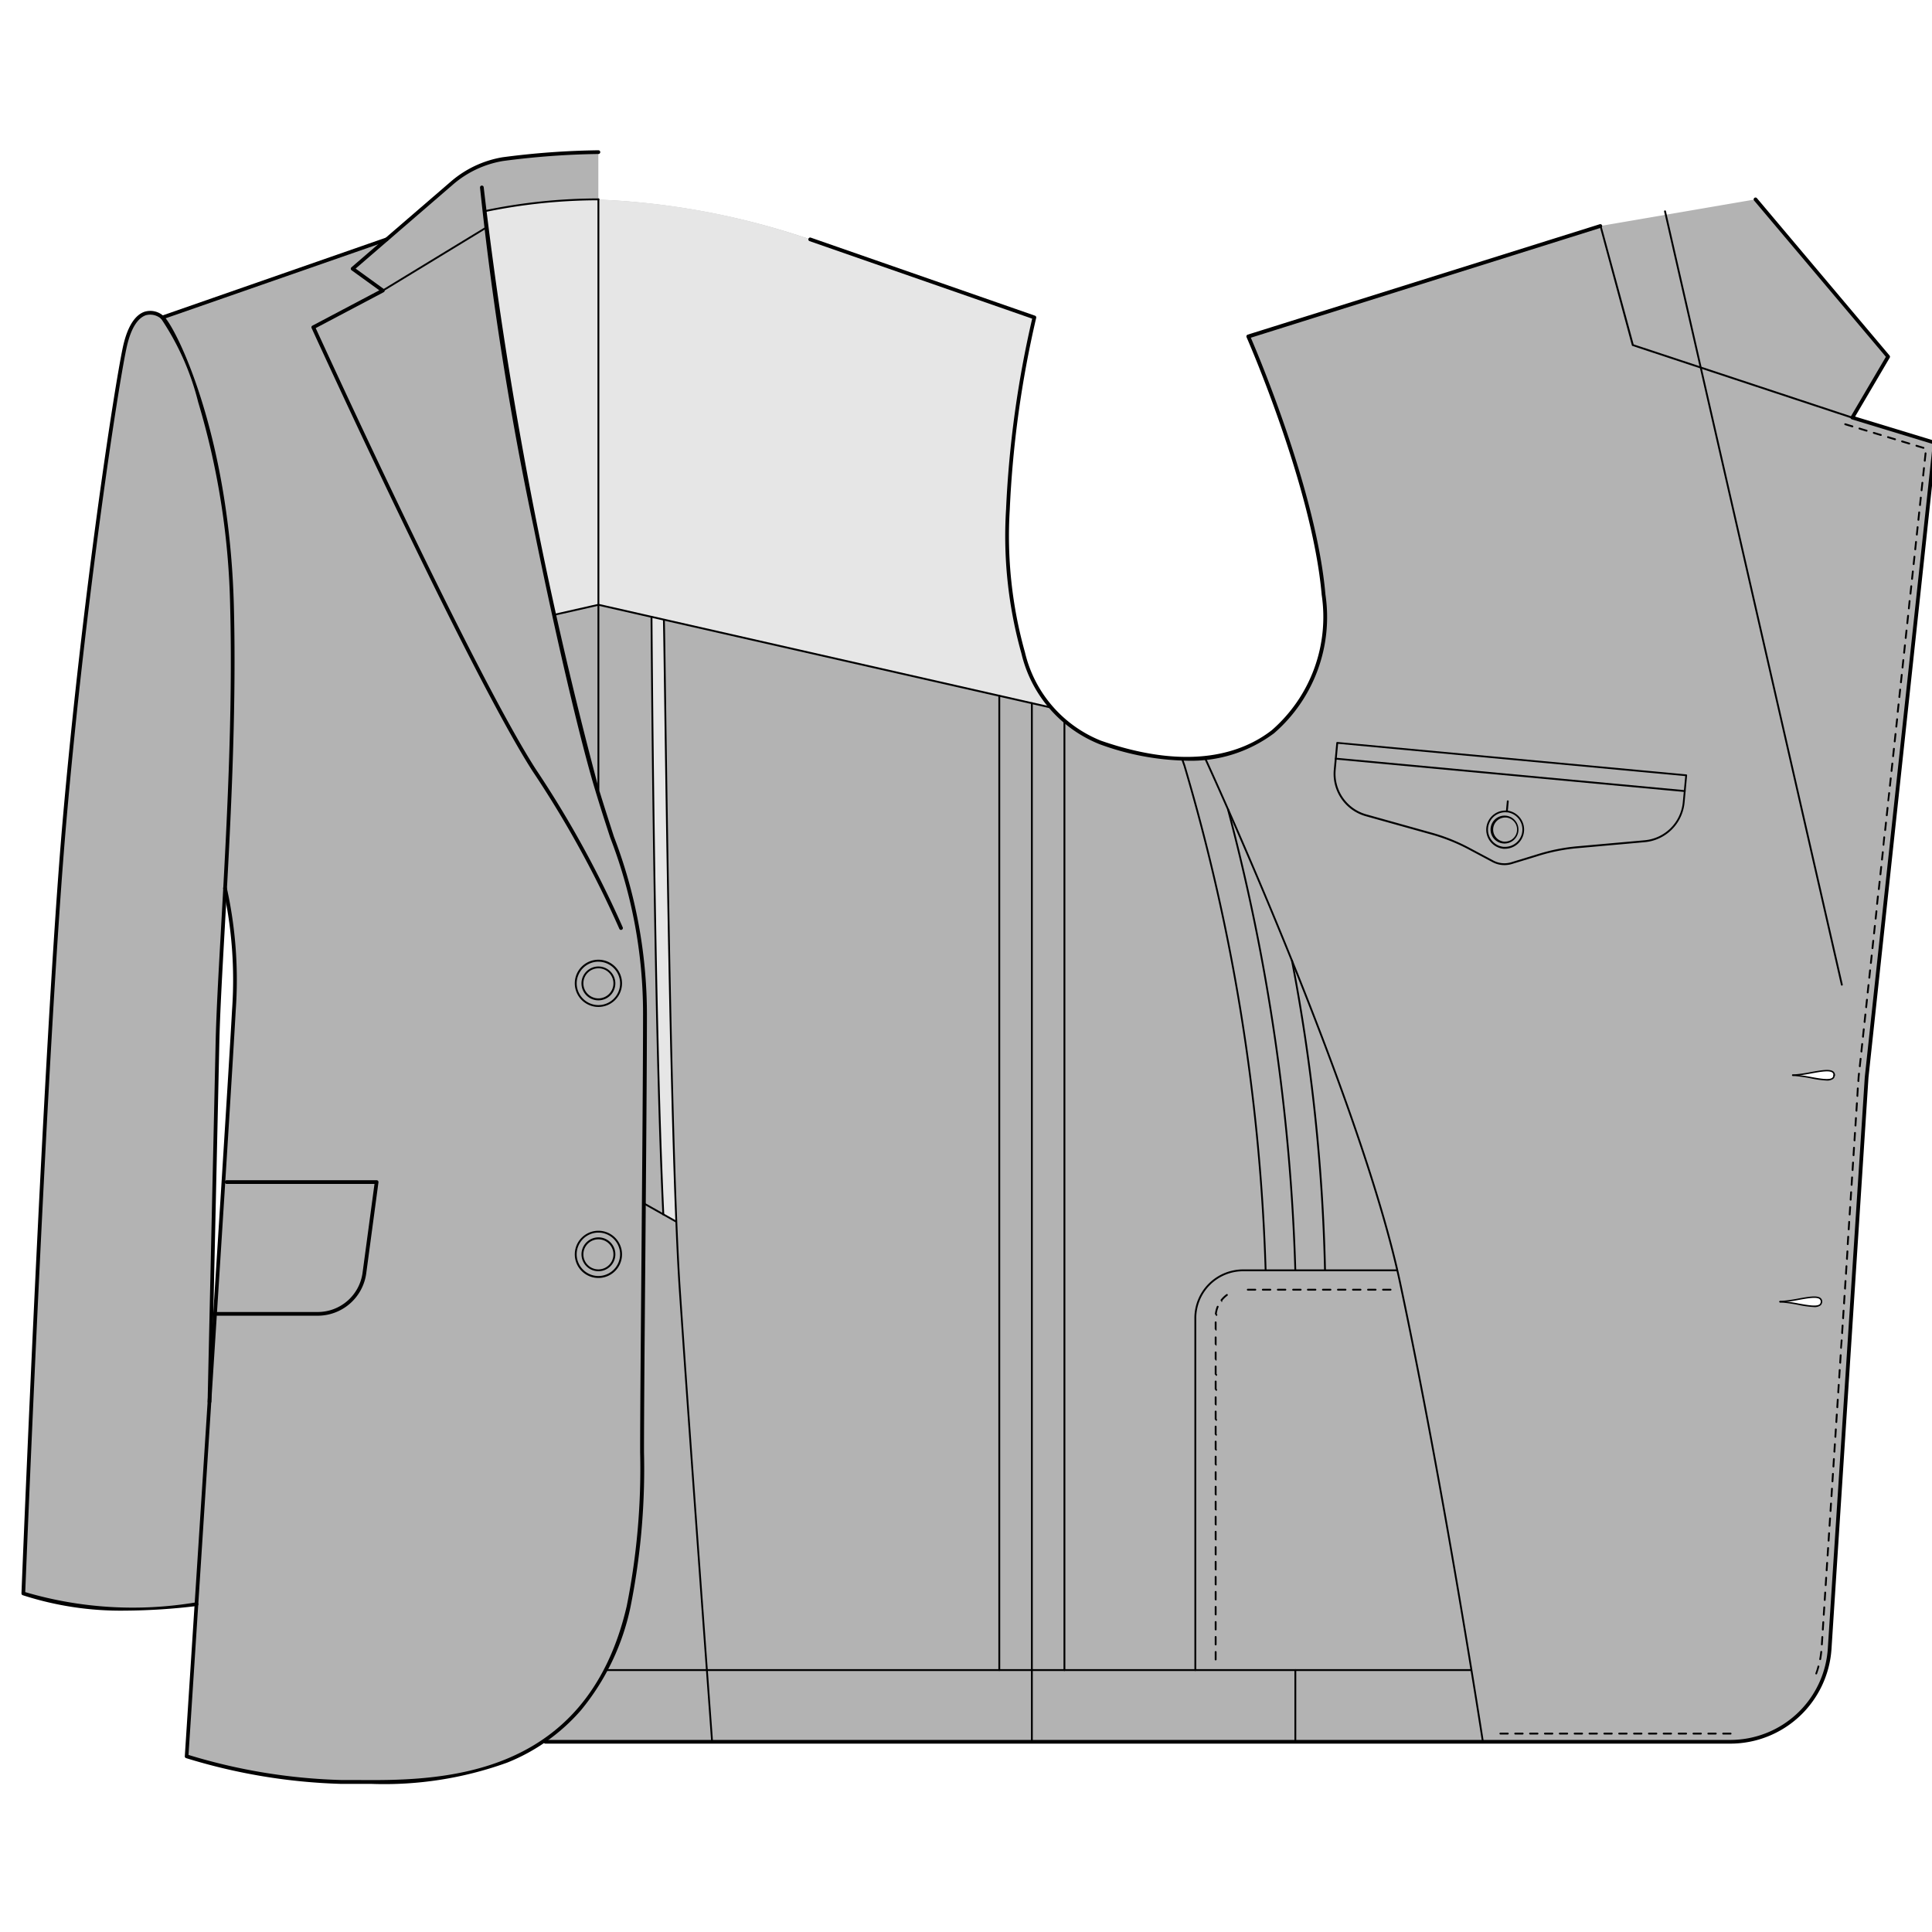
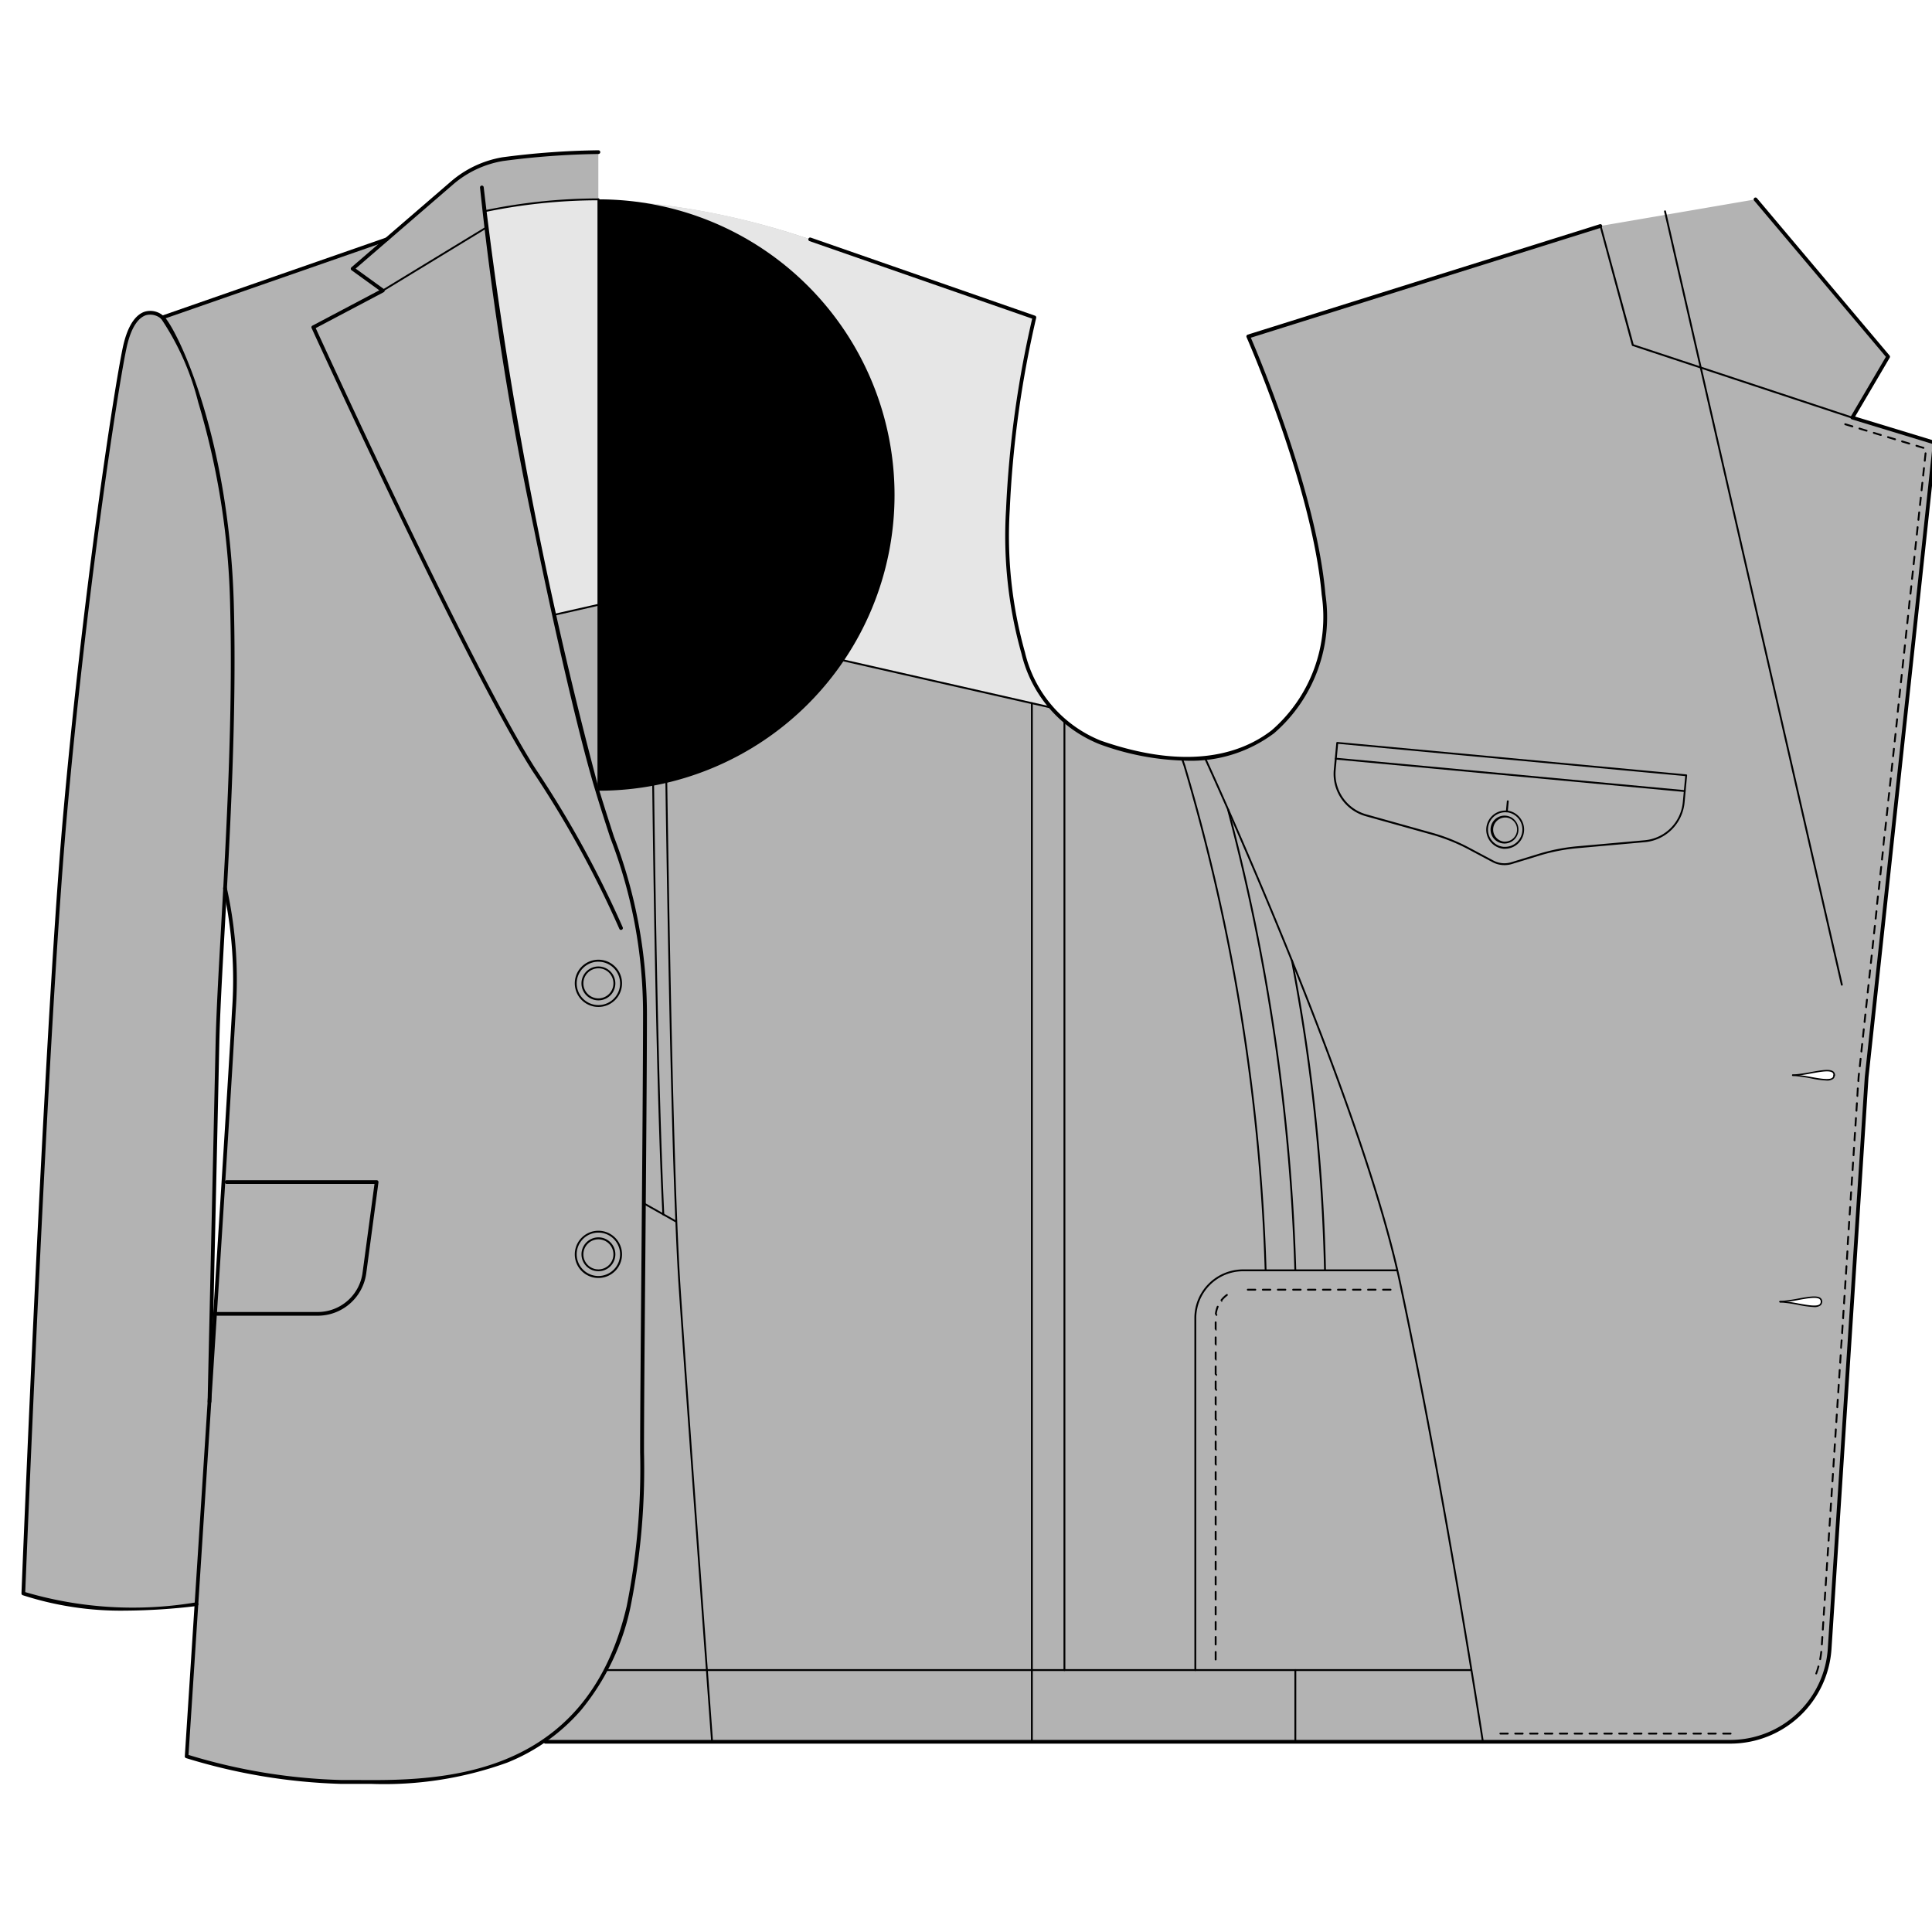
<svg xmlns="http://www.w3.org/2000/svg" width="90" height="90" viewBox="0 0 90 90">
  <defs>
    <clipPath id="a">
      <rect width="89.215" height="76.097" fill="none" />
    </clipPath>
    <clipPath id="d">
      <rect width="90" height="90" />
    </clipPath>
  </defs>
  <g id="c" clip-path="url(#d)">
    <g transform="translate(1 7)">
      <g clip-path="url(#a)">
        <path d="M85.288,12.456l1.67-2.839-6.179-7.33L73.557,3.526,57.15,8.678s3.069,6.951,3.507,12.023-3.006,9.456-10.4,6.888-3.075-19.8-3.075-19.8L36.741,4.151A34.8,34.8,0,0,0,26.873,2.3l0-2.213a37.011,37.011,0,0,0-4.453.325,4.861,4.861,0,0,0-2.37,1.114L17.012,4.151,6.566,7.788c-.421-.358-1.345-.52-1.758,1.406s-1.879,11.522-2.8,21.974S.087,67.229.087,67.229a17.921,17.921,0,0,0,8.067.5C7.886,71.891,7.7,74.81,7.7,74.81A26.739,26.739,0,0,0,14.88,76c2.292,0,6.384.248,9.537-1.957l-.017.093H79.615a4.627,4.627,0,0,0,4.617-4.328l1.724-26.628,3.173-29.557ZM9.9,40.061C9.708,43.522,8.742,58.6,8.155,67.717l.6-9.419s.279-12.424.371-16.681c.038-1.781.2-4.325.356-7.231v0A19.751,19.751,0,0,1,9.9,40.061M81.923,53.64c.852-.045,1.928-.46,1.928,0s-1.076.045-1.928,0m.6-10.552c.852-.045,1.928-.46,1.928,0s-1.076.045-1.928,0" fill="#b3b3b3" />
        <path d="M47.926,25.9c-4-5.09-.743-18.116-.743-18.116L36.737,4.152a34.237,34.237,0,0,0-9.8-1.852l-.064-.013a25.964,25.964,0,0,0-5.325.557l.023.18a170.379,170.379,0,0,0,3.22,18.64l2.082-.491,21.1,4.791Z" fill="#e6e6e6" />
-         <path d="M29.888,49.572c-.438-9.235-.55-27.837-.55-27.837l.573.142c.051,2.011.2,19.3.572,28.023Z" fill="#e6e6e6" />
      </g>
      <g clip-path="url(#a)">
        <path />
        <path d="M54.281,28.436a12.378,12.378,0,0,1-4.048-.764,6.048,6.048,0,0,1-3.652-4.233,20.215,20.215,0,0,1-.715-6.716,49.006,49.006,0,0,1,1.217-8.879L36.713,4.233a.086.086,0,0,1,.057-.163L47.215,7.706a.086.086,0,0,1,.055.1,48.745,48.745,0,0,0-1.231,8.922,20.042,20.042,0,0,0,.707,6.656,5.885,5.885,0,0,0,3.543,4.121c4.187,1.454,6.638.536,7.956-.49a6.991,6.991,0,0,0,2.324-6.309c-.432-5-3.468-11.926-3.5-12a.087.087,0,0,1,.053-.117L73.531,3.443a.087.087,0,0,1,.052.165L57.269,8.732c.357.828,3.067,7.242,3.475,11.962a7.159,7.159,0,0,1-2.39,6.461A6.444,6.444,0,0,1,54.281,28.436Z" />
        <path d="M16.292,76.1c-.273,0-.532,0-.776,0-.224,0-.437,0-.636,0a27.039,27.039,0,0,1-7.211-1.2A.086.086,0,0,1,7.61,74.8c.019-.3,1.929-29.763,2.2-34.748A19.745,19.745,0,0,0,9.4,34.409a.087.087,0,1,1,.168-.04,19.918,19.918,0,0,1,.413,5.7c-.266,4.87-2.094,33.092-2.2,34.682a26.734,26.734,0,0,0,7.093,1.168c.2,0,.413,0,.638,0,3.766.033,10.775.1,12.683-8.1a32.6,32.6,0,0,0,.625-7.18c0-1.591.03-5.213.062-9.047.037-4.437.074-9.024.074-11.355a22.718,22.718,0,0,0-1.528-8.211c-.224-.689-.456-1.4-.7-2.213-.69-2.26-1.869-7.295-2.867-12.242a154.826,154.826,0,0,1-2.5-15.832.086.086,0,0,1,.172-.015A196.589,196.589,0,0,0,26.9,29.765c.247.81.479,1.522.7,2.21a23.141,23.141,0,0,1,1.536,8.265c0,2.331-.038,6.919-.074,11.356C29.028,55.429,29,59.05,29,60.641a32.762,32.762,0,0,1-.629,7.22,11.138,11.138,0,0,1-2.3,4.8,8.949,8.949,0,0,1-3.45,2.451A16.864,16.864,0,0,1,16.292,76.1Z" />
        <path d="M27.93,36.32a.087.087,0,0,1-.082-.059A48.26,48.26,0,0,0,23.8,28.91C20.78,24.191,13.588,8.44,13.515,8.282a.087.087,0,0,1,.038-.112l3.117-1.646-1.293-.935a.087.087,0,0,1-.006-.136L20,1.46A4.941,4.941,0,0,1,22.409.326,37.4,37.4,0,0,1,26.876,0a.086.086,0,1,1,0,.173A37.207,37.207,0,0,0,22.435.5,4.767,4.767,0,0,0,20.11,1.59L15.567,5.512l1.317.953a.086.086,0,0,1-.01.147L13.707,8.284c.542,1.185,7.332,15.99,10.243,20.532a48.405,48.405,0,0,1,4.062,7.389.087.087,0,0,1-.082.114Z" />
        <path d="M0,3.724a.087.087,0,0,1-.082-.058.086.086,0,0,1,.053-.11L10.418-.082a.086.086,0,0,1,.11.053.086.086,0,0,1-.053.11L.028,3.719A.086.086,0,0,1,0,3.724Z" transform="translate(6.565 4.151)" />
        <path d="M0,2.966a.043.043,0,0,1-.037-.021.043.043,0,0,1,.014-.059l4.8-2.923a.043.043,0,0,1,.059.014.043.043,0,0,1-.014.059L.022,2.96A.043.043,0,0,1,0,2.966Z" transform="translate(16.834 3.612)" />
        <path d="M4.845,68.029A14.8,14.8,0,0,1,.06,67.311.086.086,0,0,1,0,67.226c.01-.256,1.019-25.731,1.925-36.065C2.843,20.7,4.318,11.072,4.723,9.176c.251-1.168.687-1.543,1.008-1.653a.92.92,0,0,1,.89.2c.527.448,3.06,5.395,3.273,13.5.133,5.063-.176,10.579-.424,15.012-.12,2.143-.224,3.994-.254,5.385-.091,4.208-.368,16.558-.371,16.682a.087.087,0,0,1-.173,0c0-.124.28-12.474.371-16.682.03-1.394.134-3.247.254-5.391.248-4.429.557-9.942.424-15a35.453,35.453,0,0,0-1.489-9.494A12.283,12.283,0,0,0,6.51,7.854a.769.769,0,0,0-.722-.167c-.279.1-.661.437-.895,1.525C4.488,11.105,3.015,20.727,2.1,31.176,1.214,41.249.234,65.72.176,67.167a17.745,17.745,0,0,0,7.968.475.086.086,0,1,1,.02.172A28.645,28.645,0,0,1,4.845,68.029Z" />
        <path d="M13.806,54.291H9.13a.087.087,0,1,1,0-.173h4.676A2.108,2.108,0,0,0,15.888,52.3l.557-4.148H9.569a.087.087,0,1,1,0-.173h6.975a.086.086,0,0,1,.086.1l-.57,4.246A2.282,2.282,0,0,1,13.806,54.291Z" />
        <path d="M21.552,2.887a.043.043,0,0,1-.009-.085,26.124,26.124,0,0,1,5.333-.558.043.043,0,0,1,0,.086,26.038,26.038,0,0,0-5.315.556Z" />
        <path d="M26.876,39.907a1.1,1.1,0,1,1,1.1-1.1A1.1,1.1,0,0,1,26.876,39.907Zm0-2.108a1.011,1.011,0,1,0,1.011,1.011A1.013,1.013,0,0,0,26.876,37.8Z" />
        <path d="M26.876,50.333a1.1,1.1,0,1,1-1.1,1.1A1.1,1.1,0,0,1,26.876,50.333Zm0,2.108a1.011,1.011,0,1,0-1.012-1.011A1.012,1.012,0,0,0,26.876,52.441Z" />
        <path d="M26.876,50.641a.789.789,0,1,1-.788.789A.79.79,0,0,1,26.876,50.641Zm0,1.492a.7.7,0,1,0-.7-.7A.7.7,0,0,0,26.876,52.133Z" />
        <path d="M26.876,39.6a.789.789,0,1,1,.789-.789A.789.789,0,0,1,26.876,39.6Zm0-1.492a.7.7,0,1,0,.7.7A.7.7,0,0,0,26.876,38.107Z" />
        <path d="M79.615,74.225H24.4a.087.087,0,0,1,0-.173H79.615A4.551,4.551,0,0,0,84.146,69.8l1.723-26.627,3.166-29.49-3.772-1.148a.087.087,0,0,1-.049-.127l1.638-2.786L80.713,2.343a.086.086,0,0,1,.132-.111l6.178,7.33a.087.087,0,0,1,.008.1l-1.613,2.744,3.735,1.137a.086.086,0,0,1,.061.092L86.041,43.192,84.318,69.816A4.724,4.724,0,0,1,79.615,74.225Z" />
-         <path d="M0,27.547A.043.043,0,0,1-.043,27.5V0A.043.043,0,0,1,0-.043.043.043,0,0,1,.043,0V27.5A.043.043,0,0,1,0,27.547Z" transform="translate(26.876 2.287)" />
+         <path d="M0,27.547A.043.043,0,0,1-.043,27.5V0A.043.043,0,0,1,0-.043.043.043,0,0,1,.043,0A.043.043,0,0,1,0,27.547Z" transform="translate(26.876 2.287)" />
        <path d="M85.288,12.5l-.013,0L75.046,9.116a.043.043,0,0,1-.028-.03l-1.5-5.549a.043.043,0,0,1,.083-.022l1.5,5.527L85.3,12.415a.043.043,0,0,1-.013.084Z" />
        <path d="M47.977,26.006h-.01L26.876,21.217l-2.06.467A.043.043,0,0,1,24.8,21.6l2.069-.469a.043.043,0,0,1,.019,0l21.1,4.79a.043.043,0,0,1-.009.085Z" />
        <path d="M79.619,73.8h-.346a.043.043,0,0,1,0-.086h.343a.044.044,0,0,1,.044.043A.042.042,0,0,1,79.619,73.8Zm-.692,0h-.346a.043.043,0,0,1,0-.086h.346a.043.043,0,0,1,0,.086Zm-.692,0h-.346a.043.043,0,0,1,0-.086h.346a.043.043,0,0,1,0,.086Zm-.692,0H77.2a.043.043,0,1,1,0-.086h.346a.043.043,0,1,1,0,.086Zm-.692,0H76.5a.043.043,0,0,1,0-.086h.346a.043.043,0,0,1,0,.086Zm-.692,0h-.346a.043.043,0,0,1,0-.086h.346a.043.043,0,0,1,0,.086Zm-.692,0h-.346a.043.043,0,0,1,0-.086h.346a.043.043,0,0,1,0,.086Zm-.692,0h-.346a.043.043,0,0,1,0-.086h.346a.043.043,0,0,1,0,.086Zm-.692,0h-.346a.043.043,0,0,1,0-.086h.346a.043.043,0,0,1,0,.086Zm-.692,0h-.346a.043.043,0,1,1,0-.086h.346a.043.043,0,1,1,0,.086Zm-.692,0h-.346a.043.043,0,0,1,0-.086H72.7a.043.043,0,0,1,0,.086Zm-.692,0h-.346a.043.043,0,0,1,0-.086h.346a.043.043,0,0,1,0,.086Zm-.692,0h-.346a.043.043,0,0,1,0-.086h.346a.043.043,0,0,1,0,.086Zm-.692,0h-.346a.043.043,0,0,1,0-.086h.346a.043.043,0,0,1,0,.086Zm-.692,0h-.346a.043.043,0,0,1,0-.086h.346a.043.043,0,0,1,0,.086Zm-.692,0h-.346a.043.043,0,0,1,0-.086h.346a.043.043,0,0,1,0,.086ZM83.609,71l-.015,0a.043.043,0,0,1-.026-.055c.039-.107.074-.217.1-.326a.043.043,0,0,1,.083.023c-.031.112-.066.224-.106.333A.043.043,0,0,1,83.609,71Zm.182-.667h-.008a.043.043,0,0,1-.034-.05c.021-.112.037-.226.049-.339a.043.043,0,1,1,.086.009c-.012.116-.029.232-.05.346A.043.043,0,0,1,83.791,70.334Zm.075-.687h0a.043.043,0,0,1-.04-.046l.022-.345a.043.043,0,1,1,.086.006l-.022.345A.043.043,0,0,1,83.866,69.646Zm.045-.691h0a.043.043,0,0,1-.04-.046l.022-.345a.043.043,0,0,1,.086.006l-.022.345A.043.043,0,0,1,83.91,68.956Zm.045-.691h0a.043.043,0,0,1-.04-.046l.022-.345a.043.043,0,1,1,.086.006L84,68.225A.043.043,0,0,1,83.955,68.265ZM84,67.575h0a.043.043,0,0,1-.04-.046l.022-.345a.043.043,0,0,1,.086.006l-.022.345A.043.043,0,0,1,84,67.575Zm.045-.691h0a.043.043,0,0,1-.04-.046l.022-.345a.043.043,0,1,1,.086.006l-.022.345A.043.043,0,0,1,84.045,66.884Zm.045-.691h0a.043.043,0,0,1-.04-.046l.022-.345a.043.043,0,1,1,.086.006l-.022.345A.043.043,0,0,1,84.089,66.194Zm.045-.691h0a.043.043,0,0,1-.04-.046l.022-.345a.043.043,0,0,1,.086.006l-.022.345A.043.043,0,0,1,84.134,65.5Zm.045-.691h0a.043.043,0,0,1-.04-.046l.022-.345a.043.043,0,1,1,.086.006l-.022.345A.043.043,0,0,1,84.179,64.813Zm.045-.691h0a.043.043,0,0,1-.04-.046l.022-.345a.043.043,0,0,1,.086.006l-.022.345A.043.043,0,0,1,84.223,64.122Zm.045-.691h0a.043.043,0,0,1-.04-.046l.022-.345a.043.043,0,1,1,.086.006l-.022.345A.043.043,0,0,1,84.268,63.431Zm.045-.691h0a.043.043,0,0,1-.04-.046l.022-.345a.043.043,0,0,1,.086.006l-.022.345A.043.043,0,0,1,84.313,62.741Zm.045-.691h0a.043.043,0,0,1-.04-.046l.022-.345a.043.043,0,1,1,.086.006l-.022.345A.043.043,0,0,1,84.357,62.05Zm.045-.691h0a.043.043,0,0,1-.04-.046l.022-.345a.043.043,0,1,1,.086.006l-.022.345A.043.043,0,0,1,84.4,61.36Zm.045-.691h0a.043.043,0,0,1-.04-.046l.022-.345a.043.043,0,0,1,.086.006l-.022.345A.043.043,0,0,1,84.447,60.669Zm.045-.691h0a.043.043,0,0,1-.04-.046l.022-.345a.043.043,0,1,1,.086.006l-.022.345A.043.043,0,0,1,84.491,59.979Zm.045-.691h0a.043.043,0,0,1-.04-.046l.022-.345a.043.043,0,0,1,.086.006l-.022.345A.043.043,0,0,1,84.536,59.288Zm.045-.691h0a.043.043,0,0,1-.04-.046l.022-.345a.043.043,0,0,1,.086.006l-.022.345A.043.043,0,0,1,84.581,58.6Zm.045-.691h0a.043.043,0,0,1-.04-.046l.022-.345a.043.043,0,1,1,.086.006l-.022.345A.043.043,0,0,1,84.625,57.907Zm.045-.691h0a.043.043,0,0,1-.04-.046l.022-.345a.043.043,0,1,1,.086.006l-.022.345A.043.043,0,0,1,84.67,57.216Zm.045-.691h0a.043.043,0,0,1-.04-.046l.022-.345a.043.043,0,1,1,.086.006l-.022.345A.043.043,0,0,1,84.715,56.526Zm.045-.691h0a.043.043,0,0,1-.04-.046l.022-.345a.043.043,0,0,1,.086.006L84.8,55.8A.043.043,0,0,1,84.759,55.835Zm.045-.691h0a.043.043,0,0,1-.04-.046l.022-.345a.043.043,0,1,1,.086.006l-.022.345A.043.043,0,0,1,84.8,55.145Zm.045-.691h0a.043.043,0,0,1-.04-.046l.022-.345a.043.043,0,0,1,.086.006l-.022.345A.043.043,0,0,1,84.849,54.454Zm.045-.691h0a.043.043,0,0,1-.04-.046l.022-.345a.043.043,0,0,1,.086.006l-.022.345A.043.043,0,0,1,84.894,53.764Zm.045-.691h0a.043.043,0,0,1-.04-.046l.022-.345a.043.043,0,1,1,.086.006l-.022.345A.043.043,0,0,1,84.938,53.073Zm.045-.691h0a.043.043,0,0,1-.04-.046l.022-.345a.043.043,0,0,1,.086.006l-.022.345A.043.043,0,0,1,84.983,52.383Zm.045-.691h0a.043.043,0,0,1-.04-.046l.022-.345a.043.043,0,1,1,.086.006l-.022.345A.043.043,0,0,1,85.028,51.692ZM85.072,51h0a.043.043,0,0,1-.04-.046l.022-.345a.043.043,0,0,1,.086.006l-.022.345A.043.043,0,0,1,85.072,51Zm.045-.691h0a.043.043,0,0,1-.04-.046l.022-.345a.043.043,0,1,1,.086.006l-.022.345A.043.043,0,0,1,85.117,50.311Zm.045-.691h0a.043.043,0,0,1-.04-.046l.022-.345a.043.043,0,0,1,.086.006l-.022.345A.043.043,0,0,1,85.162,49.62Zm.045-.691h0a.043.043,0,0,1-.04-.046l.022-.345a.043.043,0,1,1,.086.006l-.022.345A.043.043,0,0,1,85.206,48.93Zm.045-.691h0a.043.043,0,0,1-.04-.046l.022-.345a.043.043,0,1,1,.086.006l-.022.345A.043.043,0,0,1,85.251,48.239Zm.045-.691h0a.043.043,0,0,1-.04-.046l.022-.345a.043.043,0,0,1,.086.006l-.022.345A.043.043,0,0,1,85.3,47.549Zm.045-.691h0a.043.043,0,0,1-.04-.046l.022-.345a.043.043,0,1,1,.086.006l-.022.345A.043.043,0,0,1,85.34,46.858Zm.045-.691h0a.043.043,0,0,1-.04-.046l.022-.345a.043.043,0,0,1,.086.006l-.022.345A.043.043,0,0,1,85.385,46.168Zm.045-.691h0a.043.043,0,0,1-.04-.046l.022-.345a.043.043,0,1,1,.086.006l-.022.345A.043.043,0,0,1,85.43,45.477Zm.045-.691h0a.043.043,0,0,1-.04-.046l.022-.345a.043.043,0,0,1,.086.006l-.022.345A.043.043,0,0,1,85.474,44.786Zm.045-.691h0a.043.043,0,0,1-.04-.046L85.5,43.7a.043.043,0,1,1,.086.006l-.022.345A.043.043,0,0,1,85.519,44.1Zm.045-.691h0a.043.043,0,0,1-.04-.046l.013-.2.015-.142a.043.043,0,1,1,.086.009l-.015.14-.013.2A.043.043,0,0,1,85.564,43.405Zm.065-.689h0a.043.043,0,0,1-.038-.047l.037-.344a.043.043,0,0,1,.086.009l-.037.344A.043.043,0,0,1,85.629,42.716Zm.074-.688h0a.043.043,0,0,1-.038-.047l.037-.344a.043.043,0,1,1,.086.009l-.037.344A.043.043,0,0,1,85.7,42.028Zm.074-.688h0a.043.043,0,0,1-.038-.047l.037-.344a.043.043,0,1,1,.086.009l-.037.344A.043.043,0,0,1,85.777,41.34Zm.074-.688h0a.043.043,0,0,1-.038-.047l.037-.344a.043.043,0,1,1,.086.009l-.037.344A.043.043,0,0,1,85.851,40.652Zm.074-.688h0a.043.043,0,0,1-.038-.047l.037-.344a.043.043,0,0,1,.086.009l-.037.344A.043.043,0,0,1,85.925,39.964ZM86,39.276h0a.043.043,0,0,1-.038-.047l.037-.344a.043.043,0,1,1,.086.009l-.037.344A.043.043,0,0,1,86,39.276Zm.074-.688h0a.043.043,0,0,1-.038-.047l.037-.344a.043.043,0,0,1,.086.009l-.037.344A.043.043,0,0,1,86.072,38.588Zm.074-.688h0a.043.043,0,0,1-.038-.047l.037-.344a.043.043,0,1,1,.086.009l-.037.344A.043.043,0,0,1,86.146,37.9Zm.074-.688h0a.043.043,0,0,1-.038-.047l.037-.344a.043.043,0,0,1,.086.009l-.037.344A.043.043,0,0,1,86.22,37.212Zm.074-.688h0a.043.043,0,0,1-.038-.047l.037-.344a.043.043,0,1,1,.085.009l-.037.344A.043.043,0,0,1,86.294,36.524Zm.074-.688h0a.043.043,0,0,1-.038-.047l.037-.344a.043.043,0,1,1,.086.009l-.037.344A.043.043,0,0,1,86.368,35.836Zm.074-.688h0A.043.043,0,0,1,86.4,35.1l.037-.344a.043.043,0,1,1,.086.009l-.037.344A.043.043,0,0,1,86.442,35.148Zm.074-.688h0a.043.043,0,0,1-.038-.047l.037-.344a.043.043,0,0,1,.086.009l-.037.344A.043.043,0,0,1,86.516,34.46Zm.074-.688h0a.043.043,0,0,1-.038-.047l.037-.344a.043.043,0,1,1,.086.009l-.037.344A.043.043,0,0,1,86.59,33.772Zm.074-.688h0a.043.043,0,0,1-.038-.047l.037-.344a.043.043,0,0,1,.086.009l-.037.344A.043.043,0,0,1,86.663,33.084Zm.074-.688h0a.043.043,0,0,1-.038-.047L86.731,32a.043.043,0,1,1,.086.009l-.037.344A.043.043,0,0,1,86.737,32.4Zm.074-.688h0a.043.043,0,0,1-.038-.047l.037-.344a.043.043,0,0,1,.086.009l-.037.344A.043.043,0,0,1,86.811,31.708Zm.074-.688h0a.043.043,0,0,1-.038-.047l.037-.344a.043.043,0,1,1,.086.009l-.037.344A.043.043,0,0,1,86.885,31.02Zm.074-.688h0a.043.043,0,0,1-.038-.047l.037-.344a.043.043,0,0,1,.086.009L87,30.293A.043.043,0,0,1,86.959,30.332Zm.074-.688h0a.043.043,0,0,1-.038-.047l.037-.344a.043.043,0,1,1,.086.009l-.037.344A.043.043,0,0,1,87.033,29.644Zm.074-.688h0a.043.043,0,0,1-.038-.047l.037-.344a.043.043,0,0,1,.086.009l-.037.344A.043.043,0,0,1,87.107,28.956Zm.074-.688h0a.043.043,0,0,1-.038-.047l.037-.344a.043.043,0,1,1,.086.009l-.037.344A.043.043,0,0,1,87.181,28.268Zm.074-.688h0a.043.043,0,0,1-.038-.047l.037-.344a.043.043,0,0,1,.086.009l-.037.344A.043.043,0,0,1,87.254,27.58Zm.074-.688h0a.043.043,0,0,1-.038-.047l.037-.344a.043.043,0,1,1,.086.009l-.037.344A.043.043,0,0,1,87.328,26.891ZM87.4,26.2h0a.043.043,0,0,1-.038-.047l.037-.344a.043.043,0,0,1,.086.009l-.037.344A.043.043,0,0,1,87.4,26.2Zm.074-.688h0a.043.043,0,0,1-.038-.047l.037-.344a.043.043,0,1,1,.086.009l-.037.344A.043.043,0,0,1,87.476,25.515Zm.074-.688h0a.043.043,0,0,1-.038-.047l.037-.344a.043.043,0,0,1,.086.009l-.037.344A.043.043,0,0,1,87.55,24.827Zm.074-.688h0a.043.043,0,0,1-.038-.047l.037-.344a.043.043,0,1,1,.086.009l-.037.344A.043.043,0,0,1,87.624,24.139Zm.074-.688h0a.043.043,0,0,1-.038-.047l.037-.344a.043.043,0,0,1,.086.009l-.037.344A.043.043,0,0,1,87.7,23.451Zm.074-.688h0a.043.043,0,0,1-.038-.047l.037-.344a.043.043,0,1,1,.086.009l-.037.344A.043.043,0,0,1,87.772,22.763Zm.074-.688h0a.043.043,0,0,1-.038-.047l.037-.344a.043.043,0,0,1,.086.009l-.037.344A.043.043,0,0,1,87.845,22.075Zm.074-.688h0a.043.043,0,0,1-.038-.047L87.913,21A.043.043,0,1,1,88,21l-.037.344A.043.043,0,0,1,87.919,21.387Zm.074-.688h0a.043.043,0,0,1-.038-.047l.037-.344a.043.043,0,0,1,.086.009l-.037.344A.043.043,0,0,1,87.993,20.7Zm.074-.688h0a.043.043,0,0,1-.038-.047l.037-.344a.043.043,0,1,1,.086.009l-.037.344A.043.043,0,0,1,88.067,20.011Zm.074-.688h0a.043.043,0,0,1-.038-.047l.037-.344a.043.043,0,0,1,.086.009l-.037.344A.043.043,0,0,1,88.141,19.323Zm.074-.688h0a.043.043,0,0,1-.038-.047l.037-.344a.043.043,0,1,1,.086.009l-.037.344A.043.043,0,0,1,88.215,18.635Zm.074-.688h0a.043.043,0,0,1-.038-.047l.037-.344a.043.043,0,0,1,.086.009l-.037.344A.043.043,0,0,1,88.289,17.947Zm.074-.688h0a.043.043,0,0,1-.038-.047l.037-.344a.043.043,0,1,1,.086.009l-.037.344A.043.043,0,0,1,88.363,17.259Zm.074-.688h0a.043.043,0,0,1-.038-.047l.037-.344a.043.043,0,0,1,.086.009l-.037.344A.043.043,0,0,1,88.436,16.571Zm.074-.688h0a.043.043,0,0,1-.038-.047l.037-.344a.043.043,0,1,1,.085.009l-.037.344A.043.043,0,0,1,88.51,15.883Zm.074-.688h0a.043.043,0,0,1-.038-.047l.037-.344a.043.043,0,0,1,.086.009l-.037.344A.043.043,0,0,1,88.584,15.195Zm.074-.688h0a.043.043,0,0,1-.038-.047l.037-.344a.043.043,0,1,1,.086.009l-.037.344A.043.043,0,0,1,88.658,14.507Zm-.055-.6-.013,0-.331-.1a.043.043,0,0,1,.025-.082l.331.1a.043.043,0,0,1-.012.084Zm-.662-.2-.013,0-.331-.1a.043.043,0,1,1,.025-.082l.331.1a.043.043,0,0,1-.012.084Zm-.662-.2-.013,0-.331-.1a.043.043,0,0,1,.025-.082l.331.1a.043.043,0,0,1-.013.084Zm-.662-.2-.013,0-.331-.1a.043.043,0,0,1,.025-.082l.331.1a.043.043,0,0,1-.012.084Zm-.662-.2-.013,0-.331-.1a.043.043,0,1,1,.025-.082l.331.1a.043.043,0,0,1-.012.084Zm-.662-.2-.013,0-.331-.1a.043.043,0,1,1,.025-.082l.331.1a.043.043,0,0,1-.012.084Z" />
        <path d="M68.078,74.18a.043.043,0,0,1-.042-.037c-.018-.115-1.783-11.618-3.852-21.356-1.855-8.73-9-24.268-9.074-24.424a.043.043,0,0,1,.078-.036c.072.156,7.223,15.7,9.08,24.442,2.069,9.741,3.835,21.245,3.852,21.36a.043.043,0,0,1-.036.049Z" />
        <path d="M40.3.043H0A.043.043,0,0,1-.043,0,.043.043,0,0,1,0-.043H40.3A.043.043,0,0,1,40.346,0,.043.043,0,0,1,40.3.043Z" transform="translate(27.221 70.799)" />
        <path d="M0,3.382a.043.043,0,0,1-.043-.043V0A.043.043,0,0,1,0-.043.043.043,0,0,1,.043,0V3.339A.043.043,0,0,1,0,3.382Z" transform="translate(59.342 70.799)" />
-         <path d="M0,45.429a.043.043,0,0,1-.043-.043V0A.043.043,0,0,1,0-.043.043.043,0,0,1,.043,0V45.386A.043.043,0,0,1,0,45.429Z" transform="translate(45.551 25.412)" />
        <path d="M0,44.2a.043.043,0,0,1-.043-.043V0A.043.043,0,0,1,0-.043.043.043,0,0,1,.043,0V44.156A.043.043,0,0,1,0,44.2Z" transform="translate(48.585 26.643)" />
        <path d="M0,48.381a.043.043,0,0,1-.043-.043V0A.043.043,0,0,1,0-.043.043.043,0,0,1,.043,0V48.338A.043.043,0,0,1,0,48.381Z" transform="translate(47.068 25.758)" />
        <path transform="translate(64.126 53.125)" />
        <path d="M55.63,70.348a.043.043,0,0,1-.043-.043v-.349a.043.043,0,0,1,.086,0v.349A.043.043,0,0,1,55.63,70.348Zm0-.7a.043.043,0,0,1-.043-.043v-.349a.043.043,0,0,1,.086,0v.349A.043.043,0,0,1,55.63,69.65Zm0-.7a.043.043,0,0,1-.043-.043V68.56a.043.043,0,0,1,.086,0v.349A.043.043,0,0,1,55.63,68.952Zm0-.7a.043.043,0,0,1-.043-.043v-.349a.043.043,0,0,1,.086,0v.349A.043.043,0,0,1,55.63,68.254Zm0-.7a.043.043,0,0,1-.043-.043v-.349a.043.043,0,0,1,.086,0v.349A.043.043,0,0,1,55.63,67.556Zm0-.7a.043.043,0,0,1-.043-.043v-.349a.043.043,0,0,1,.086,0v.349A.043.043,0,0,1,55.63,66.858Zm0-.7a.043.043,0,0,1-.043-.043v-.349a.043.043,0,0,1,.086,0v.349A.043.043,0,0,1,55.63,66.16Zm0-.7a.043.043,0,0,1-.043-.043V65.07a.043.043,0,0,1,.086,0v.349A.043.043,0,0,1,55.63,65.462Zm0-.7a.043.043,0,0,1-.043-.043v-.349a.043.043,0,0,1,.086,0v.349A.043.043,0,0,1,55.63,64.764Zm0-.7a.043.043,0,0,1-.043-.043v-.349a.043.043,0,0,1,.086,0v.349A.043.043,0,0,1,55.63,64.066Zm0-.7a.043.043,0,0,1-.043-.043v-.349a.043.043,0,0,1,.086,0v.349A.043.043,0,0,1,55.63,63.368Zm0-.7a.043.043,0,0,1-.043-.043v-.349a.043.043,0,0,1,.086,0v.349A.043.043,0,0,1,55.63,62.67Zm0-.7a.043.043,0,0,1-.043-.043V61.58a.043.043,0,0,1,.086,0v.349A.043.043,0,0,1,55.63,61.972Zm0-.7a.043.043,0,0,1-.043-.043v-.349a.043.043,0,0,1,.086,0v.349A.043.043,0,0,1,55.63,61.274Zm0-.7a.043.043,0,0,1-.043-.043v-.349a.043.043,0,0,1,.086,0v.349A.043.043,0,0,1,55.63,60.576Zm0-.7a.043.043,0,0,1-.043-.043v-.349a.043.043,0,0,1,.086,0v.349A.043.043,0,0,1,55.63,59.878Zm0-.7a.043.043,0,0,1-.043-.043v-.349a.043.043,0,0,1,.086,0v.349A.043.043,0,0,1,55.63,59.18Zm0-.7a.043.043,0,0,1-.043-.043V58.09a.043.043,0,0,1,.086,0v.349A.043.043,0,0,1,55.63,58.482Zm0-.7a.043.043,0,0,1-.043-.043v-.349a.043.043,0,0,1,.086,0v.349A.043.043,0,0,1,55.63,57.784Zm0-.7a.043.043,0,0,1-.043-.043v-.349a.043.043,0,0,1,.086,0v.349A.043.043,0,0,1,55.63,57.086Zm0-.7a.043.043,0,0,1-.043-.043V56a.043.043,0,1,1,.086,0v.349A.043.043,0,0,1,55.63,56.388Zm0-.7a.043.043,0,0,1-.043-.043V55.3a.043.043,0,0,1,.086,0v.349A.043.043,0,0,1,55.63,55.69Zm0-.7a.043.043,0,0,1-.043-.043V54.6a.043.043,0,1,1,.086,0v.349A.043.043,0,0,1,55.63,54.992Zm.009-.7h-.005a.043.043,0,0,1-.038-.048,1.307,1.307,0,0,1,.091-.348.043.043,0,0,1,.079.033,1.22,1.22,0,0,0-.085.325A.043.043,0,0,1,55.639,54.294Zm.263-.637a.043.043,0,0,1-.034-.07,1.331,1.331,0,0,1,.258-.25.043.043,0,1,1,.051.069,1.245,1.245,0,0,0-.242.234A.043.043,0,0,1,55.9,53.657Zm7.875-.489h-.349a.043.043,0,0,1,0-.086h.349a.043.043,0,0,1,0,.086Zm-.7,0H62.73a.043.043,0,0,1,0-.086h.349a.043.043,0,0,1,0,.086Zm-.7,0h-.349a.043.043,0,0,1,0-.086h.349a.043.043,0,0,1,0,.086Zm-.7,0h-.349a.043.043,0,0,1,0-.086h.349a.043.043,0,0,1,0,.086Zm-.7,0h-.349a.043.043,0,0,1,0-.086h.349a.043.043,0,0,1,0,.086Zm-.7,0h-.349a.043.043,0,0,1,0-.086h.349a.043.043,0,0,1,0,.086Zm-.7,0H59.24a.043.043,0,0,1,0-.086h.349a.043.043,0,0,1,0,.086Zm-.7,0h-.349a.043.043,0,0,1,0-.086h.349a.043.043,0,0,1,0,.086Zm-.7,0h-.349a.043.043,0,0,1,0-.086h.349a.043.043,0,1,1,0,.086Zm-.7,0h-.349a.043.043,0,0,1,0-.086h.349a.043.043,0,0,1,0,.086Z" />
        <path transform="translate(55.631 70.626)" />
        <path d="M54.683,70.842a.043.043,0,0,1-.043-.043V54.4a2.269,2.269,0,0,1,2.266-2.266h7.137a.043.043,0,0,1,0,.086H56.906a2.182,2.182,0,0,0-2.18,2.18V70.8A.043.043,0,0,1,54.683,70.842Z" />
        <path d="M57.959,52.221a.043.043,0,0,1-.043-.043,92.666,92.666,0,0,0-3.779-23.494l-.114-.326a.043.043,0,0,1,.081-.028l.114.327A92.768,92.768,0,0,1,58,52.178.043.043,0,0,1,57.959,52.221Z" />
        <path d="M60.724,52.221a.043.043,0,0,1-.043-.043,86.118,86.118,0,0,0-1.538-14.421.043.043,0,1,1,.085-.015,86.205,86.205,0,0,1,1.54,14.437A.043.043,0,0,1,60.724,52.221Z" />
        <path d="M59.342,52.221a.043.043,0,0,1-.043-.043,94.642,94.642,0,0,0-3.132-21.452.043.043,0,1,1,.083-.022,94.738,94.738,0,0,1,3.134,21.474A.043.043,0,0,1,59.342,52.221Z" />
        <path d="M32.168,74.139a.043.043,0,0,1-.043-.04l0-.025c-.1-1.412-1.03-14-1.5-20.984-.372-5.513-.583-20.427-.685-27.594-.026-1.83-.045-3.153-.056-3.618a.043.043,0,1,1,.086,0c.012.465.031,1.788.056,3.619.1,7.166.312,22.079.684,27.589.471,6.986,1.4,19.571,1.5,20.984l0,.025a.043.043,0,0,1-.04.046Z" />
        <path d="M29.9,49.615a.043.043,0,0,1-.043-.041c-.433-9.13-.549-27.653-.55-27.839a.043.043,0,0,1,.086,0c0,.186.117,18.707.55,27.835a.043.043,0,0,1-.041.045Z" />
        <path d="M1.516.9A.043.043,0,0,1,1.495.891L-.021.037A.043.043,0,0,1-.037-.021.043.043,0,0,1,.021-.037L1.537.817A.043.043,0,0,1,1.516.9Z" transform="translate(28.967 49.045)" />
        <path d="M8.237,36.071a.043.043,0,0,1-.042-.033L-.042.01A.043.043,0,0,1-.01-.042.043.043,0,0,1,.042-.01L8.279,36.018a.043.043,0,0,1-.032.051Z" transform="translate(76.563 2.844)" />
        <path d="M83.85,53.675a.034.034,0,0,1-.034-.034.148.148,0,0,0-.05-.121c-.137-.115-.545-.042-.978.036a7.184,7.184,0,0,1-.864.119.034.034,0,1,1,0-.068,7.133,7.133,0,0,0,.855-.118c.468-.084.872-.156,1.033-.021a.215.215,0,0,1,.074.173A.034.034,0,0,1,83.85,53.675Z" />
        <path d="M83.51,53.889a4.663,4.663,0,0,1-.731-.1,7.108,7.108,0,0,0-.857-.118.034.034,0,1,1,0-.068,7.157,7.157,0,0,1,.866.119c.431.077.839.15.976.036a.147.147,0,0,0,.05-.121.034.034,0,1,1,.068,0,.214.214,0,0,1-.074.173A.47.47,0,0,1,83.51,53.889Z" />
        <path d="M84.446,43.123a.034.034,0,0,1-.034-.034.148.148,0,0,0-.05-.121c-.137-.115-.546-.042-.979.036a7.189,7.189,0,0,1-.864.119.034.034,0,1,1,0-.068,7.14,7.14,0,0,0,.855-.118c.468-.084.873-.156,1.034-.021a.215.215,0,0,1,.074.173A.034.034,0,0,1,84.446,43.123Z" />
        <path d="M84.1,43.337a4.681,4.681,0,0,1-.734-.1,7.16,7.16,0,0,0-.855-.118.034.034,0,1,1,0-.068,7.208,7.208,0,0,1,.863.119c.433.077.842.15.979.036a.147.147,0,0,0,.05-.121.034.034,0,1,1,.068,0,.214.214,0,0,1-.074.173A.472.472,0,0,1,84.1,43.337Z" />
        <path d="M75.613,32.18l-3.145.281a8.649,8.649,0,0,0-1.774.348l-1.285.393a1.126,1.126,0,0,1-.866-.084l-1.1-.586a8.6,8.6,0,0,0-1.759-.707l-3.051-.853a2.005,2.005,0,0,1-1.457-2.118l.117-1.256,16.254,1.51-.117,1.26a2.007,2.007,0,0,1-1.819,1.812" fill="#b3b3b3" />
        <path d="M69.076,33.3a1.172,1.172,0,0,1-.553-.139l-1.1-.586a8.575,8.575,0,0,0-1.75-.7l-3.051-.853a2.048,2.048,0,0,1-1.488-2.163l.117-1.256a.043.043,0,0,1,.047-.039l16.254,1.51a.043.043,0,0,1,.039.047l-.117,1.26a2.049,2.049,0,0,1-1.858,1.851l-3.145.281a8.627,8.627,0,0,0-1.765.346l-1.285.393A1.174,1.174,0,0,1,69.076,33.3Zm-7.742-5.65-.113,1.213a1.962,1.962,0,0,0,1.426,2.073l3.051.853a8.662,8.662,0,0,1,1.768.711l1.1.586a1.094,1.094,0,0,0,.833.081l1.285-.393a8.714,8.714,0,0,1,1.783-.35l3.145-.281a1.963,1.963,0,0,0,1.78-1.773l.113-1.217Z" />
        <path d="M16.254,1.553h0L0,.043A.043.043,0,0,1-.043,0,.043.043,0,0,1,0-.043l16.254,1.51a.043.043,0,0,1,0,.086Z" transform="translate(61.226 28.341)" />
        <path d="M69.117,32.539c-.027,0-.055,0-.083,0a.893.893,0,0,1,.082-1.781c.028,0,.055,0,.083,0a.893.893,0,0,1-.082,1.781Zm0-1.7a.807.807,0,0,0-.074,1.61c.025,0,.05,0,.075,0a.807.807,0,0,0,.074-1.61C69.166,30.841,69.141,30.839,69.116,30.839Z" />
        <path d="M69.115,32.294l-.059,0a.65.65,0,1,1,.059,0Zm0-1.211a.563.563,0,0,0-.053,1.123l.051,0a.563.563,0,0,0,.053-1.123Z" />
        <path d="M0,.516H0A.043.043,0,0,1-.043.469L0,0A.043.043,0,0,1,.048-.043.043.043,0,0,1,.087,0L.043.477A.043.043,0,0,1,0,.516Z" transform="translate(69.195 30.327)" />
      </g>
    </g>
  </g>
</svg>